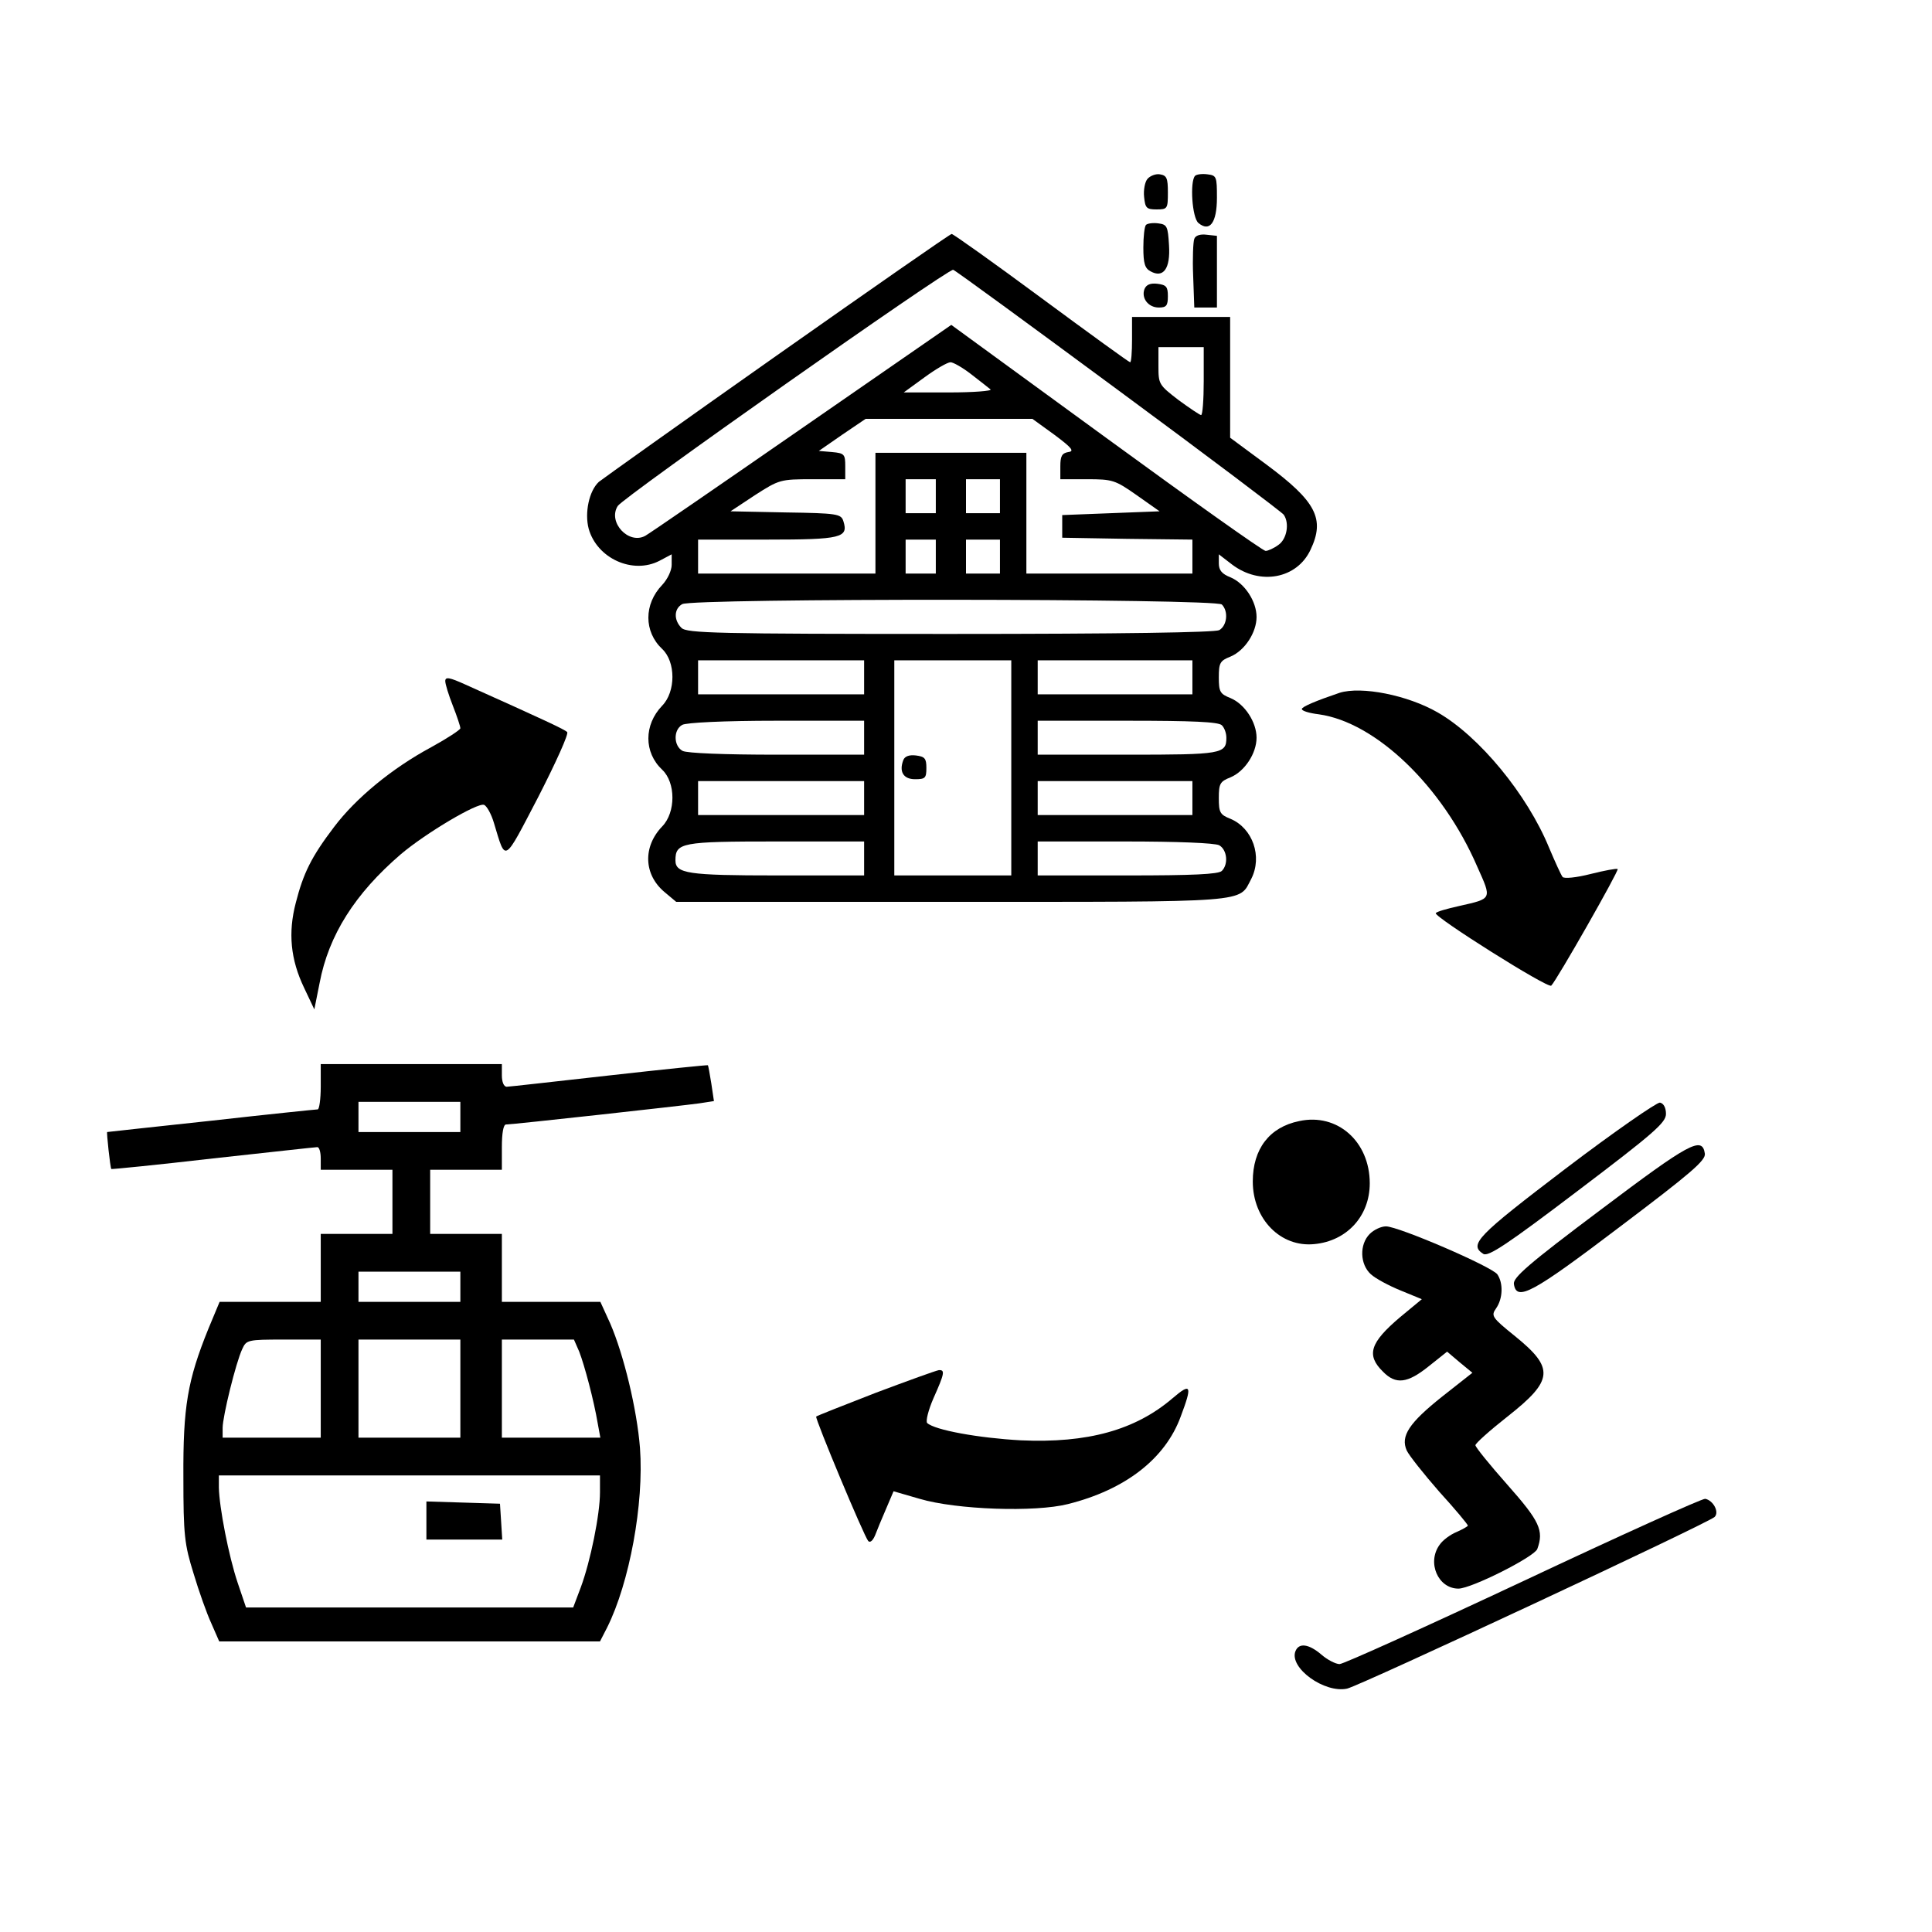
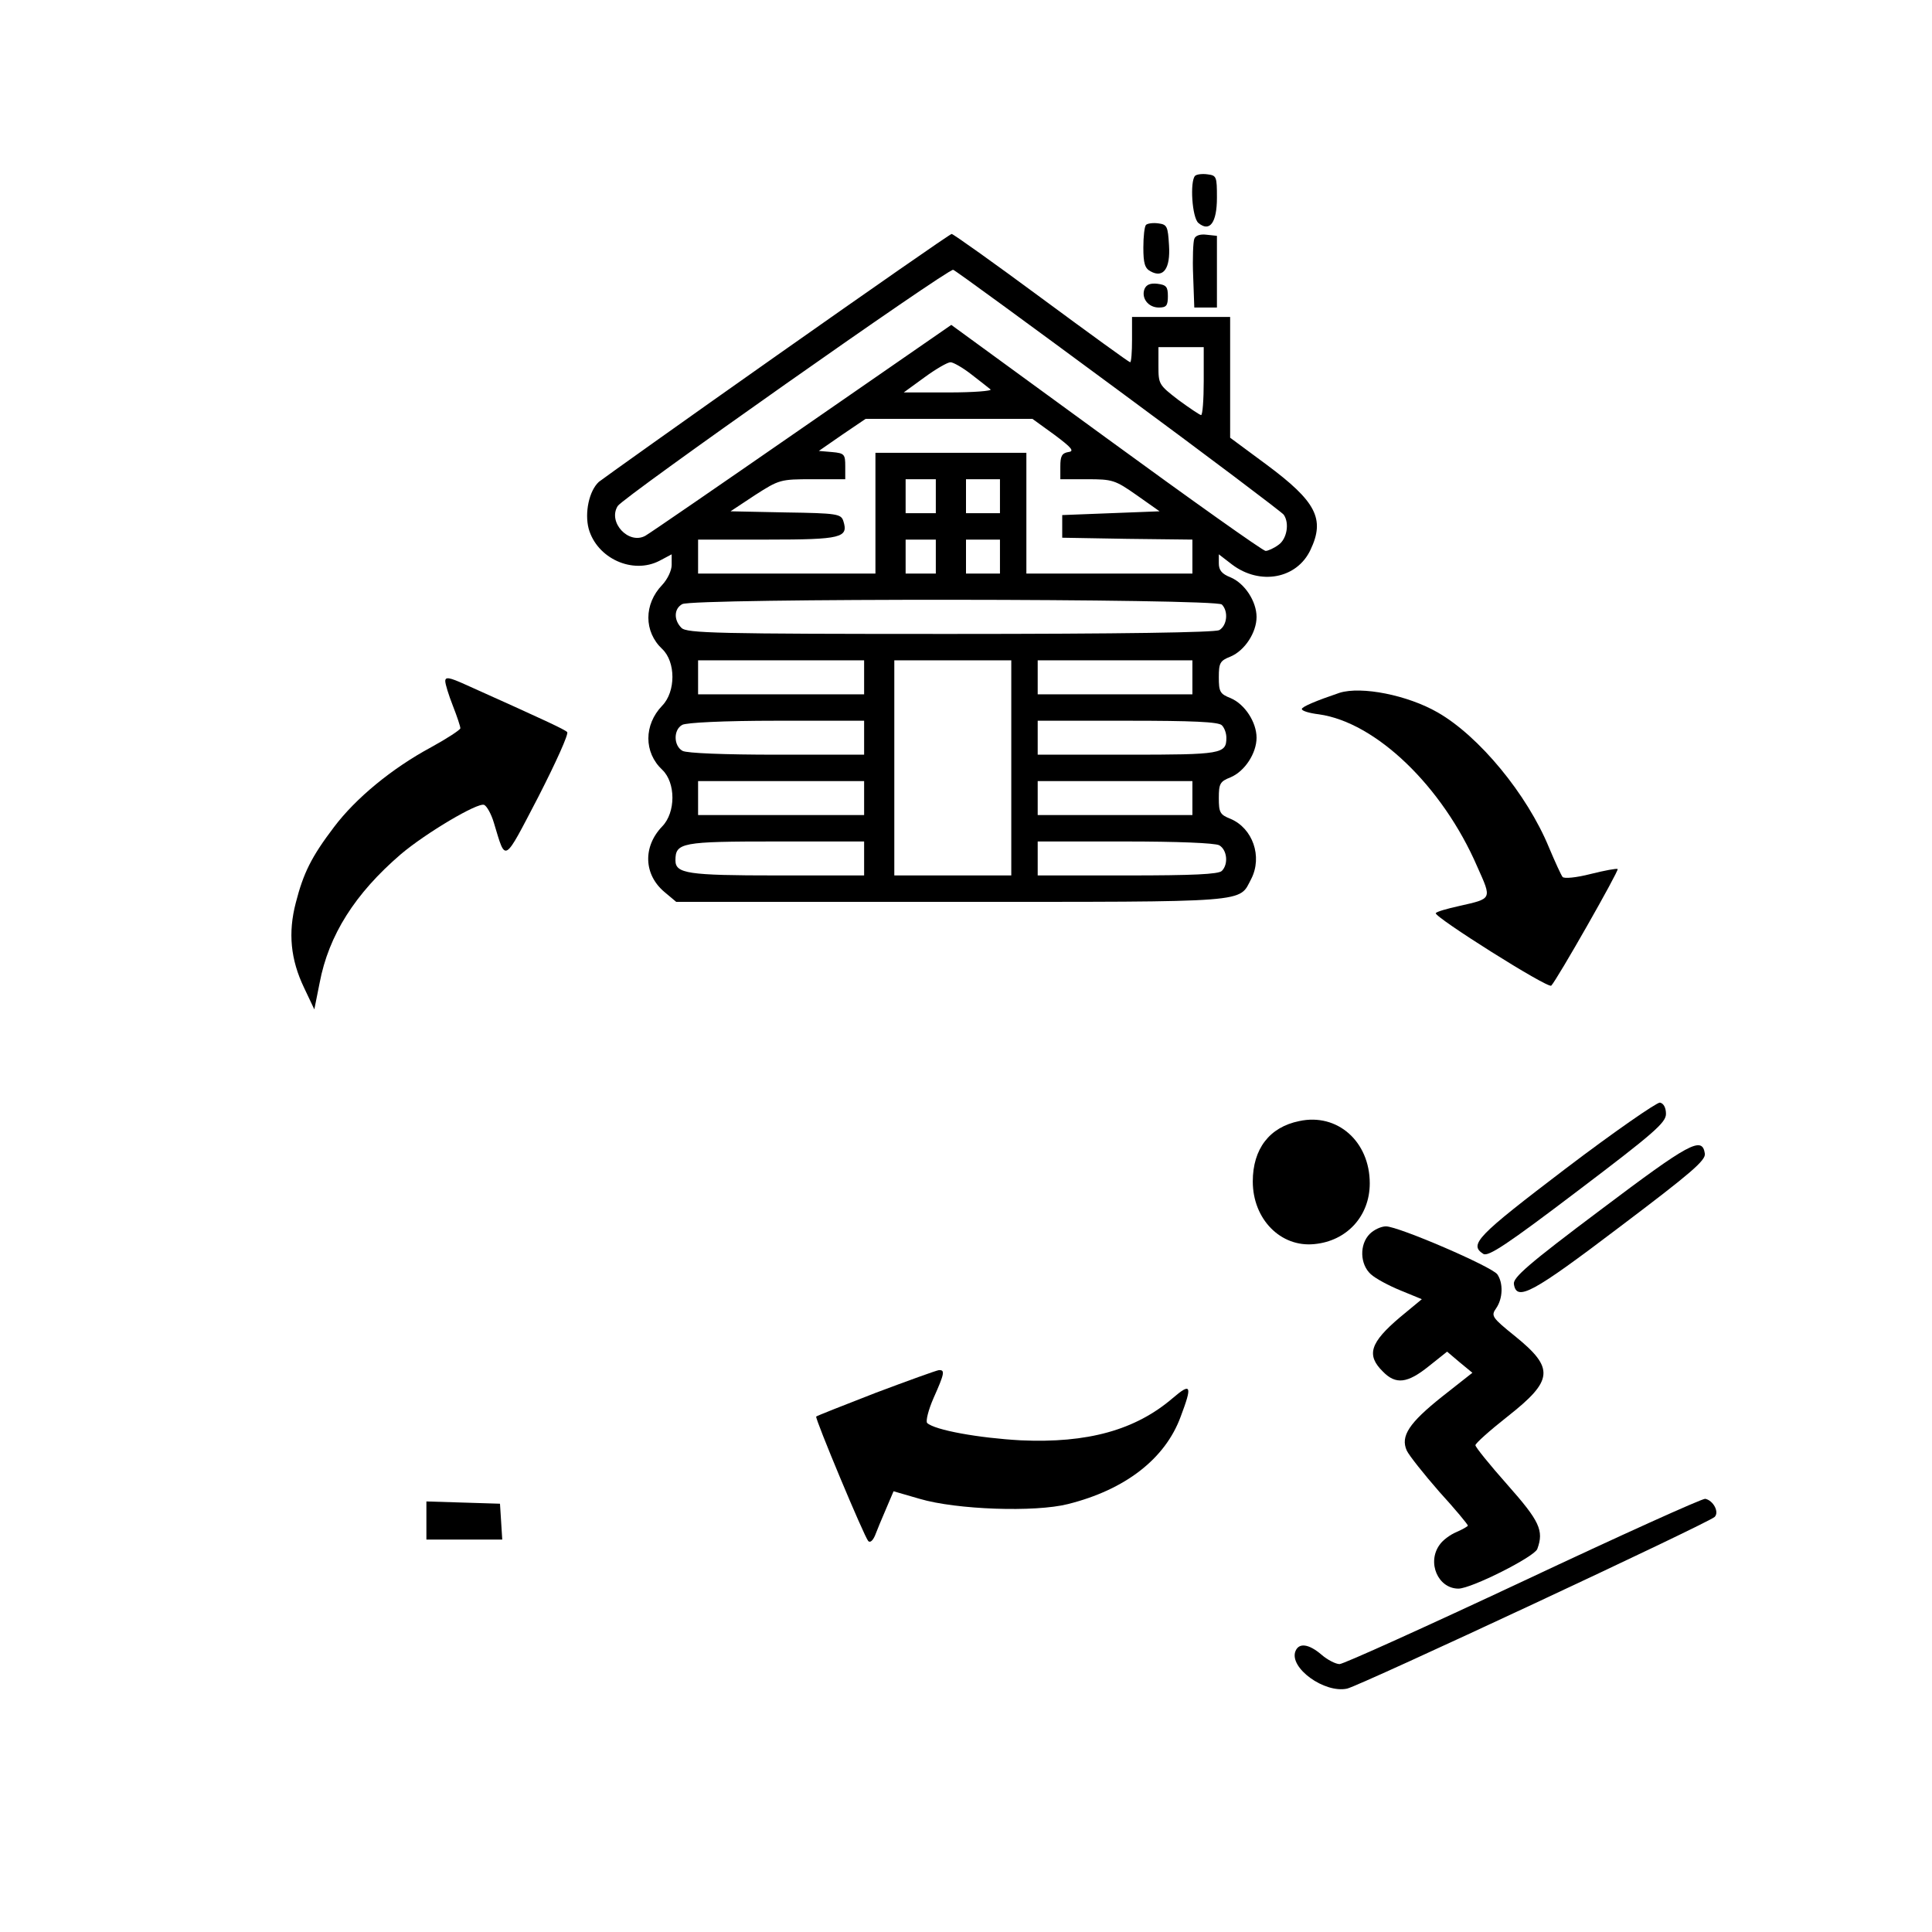
<svg xmlns="http://www.w3.org/2000/svg" version="1.0" width="512pt" height="512pt" viewBox="0 0 512 512" preserveAspectRatio="xMidYMid meet">
  <g transform="translate(0,512) scale(0.1,-0.1)" fill="#000000" stroke="none">
-     <path d="M3041 4646 c-7 -8 -11 -30 -9 -48 3 -29 6 -33 33 -33 29 0 30 2 30 45 0 38 -3 45 -21 48 -11 2 -26 -4 -33 -12z" />
    <path d="M3167 4654 c-14 -15 -8 -111 9 -125 30 -25 49 1 49 67 0 56 -1 59 -25 62 -14 2 -29 0 -33 -4z" />
    <path d="M3037 4524 c-4 -4 -7 -31 -7 -60 0 -42 4 -55 19 -63 34 -19 53 7 49 69 -3 50 -5 55 -28 58 -14 2 -29 0 -33 -4z" />
    <path d="M2060 4179 c-250 -176 -463 -328 -473 -336 -26 -24 -38 -82 -27 -124 22 -79 117 -122 188 -85 l32 17 0 -28 c0 -15 -11 -38 -25 -53 -49 -51 -49 -124 0 -170 36 -34 36 -113 0 -150 -49 -51 -49 -124 0 -170 36 -34 36 -113 0 -150 -52 -54 -49 -128 6 -174 l31 -26 729 0 c803 0 761 -3 795 61 30 59 4 134 -55 159 -28 11 -31 17 -31 55 0 38 3 44 31 55 38 16 69 64 69 105 0 41 -31 89 -69 105 -28 11 -31 17 -31 55 0 38 3 44 31 55 38 16 69 64 69 105 0 41 -31 89 -69 105 -23 9 -31 19 -31 37 l0 24 35 -27 c74 -56 172 -38 208 39 39 82 15 128 -117 226 l-96 71 0 160 0 160 -130 0 -130 0 0 -60 c0 -33 -2 -60 -5 -60 -3 0 -109 77 -235 170 -127 94 -234 170 -238 170 -4 0 -212 -145 -462 -321z m906 -95 c236 -174 432 -322 436 -328 16 -23 8 -65 -14 -80 -12 -9 -28 -16 -34 -16 -7 0 -197 135 -423 300 l-410 299 -396 -274 c-218 -151 -404 -279 -415 -285 -44 -24 -100 36 -73 79 14 23 876 630 889 626 5 -1 203 -146 440 -321z m224 26 c0 -49 -3 -90 -7 -90 -3 0 -30 18 -60 40 -52 40 -53 42 -53 90 l0 50 60 0 60 0 0 -90z m-616 18 c22 -17 45 -35 51 -40 5 -4 -45 -8 -110 -8 l-120 0 55 40 c30 22 61 40 69 40 7 0 32 -14 55 -32z m220 -160 c47 -35 54 -44 37 -46 -17 -3 -21 -11 -21 -38 l0 -34 71 0 c67 0 74 -2 131 -42 l61 -43 -129 -5 -129 -5 0 -30 0 -30 173 -3 172 -2 0 -45 0 -45 -220 0 -220 0 0 160 0 160 -200 0 -200 0 0 -160 0 -160 -235 0 -235 0 0 45 0 45 184 0 c196 0 215 5 201 49 -6 19 -16 21 -153 23 l-146 3 65 43 c64 41 67 42 152 42 l87 0 0 34 c0 32 -2 35 -35 38 l-35 3 62 43 62 42 221 0 221 0 58 -42z m-314 -163 l0 -45 -40 0 -40 0 0 45 0 45 40 0 40 0 0 -45z m170 0 l0 -45 -45 0 -45 0 0 45 0 45 45 0 45 0 0 -45z m-170 -160 l0 -45 -40 0 -40 0 0 45 0 45 40 0 40 0 0 -45z m170 0 l0 -45 -45 0 -45 0 0 45 0 45 45 0 45 0 0 -45z m588 -127 c18 -18 14 -56 -7 -68 -13 -6 -255 -10 -715 -10 -618 0 -696 2 -710 16 -21 21 -20 51 2 63 26 16 1414 15 1430 -1z m-948 -193 l0 -45 -220 0 -220 0 0 45 0 45 220 0 220 0 0 -45z m390 -240 l0 -285 -155 0 -155 0 0 285 0 285 155 0 155 0 0 -285z m480 240 l0 -45 -205 0 -205 0 0 45 0 45 205 0 205 0 0 -45z m-870 -160 l0 -45 -231 0 c-140 0 -238 4 -250 10 -24 13 -25 56 -1 69 10 6 110 11 250 11 l232 0 0 -45z m948 33 c7 -7 12 -21 12 -33 0 -43 -12 -45 -262 -45 l-238 0 0 45 0 45 238 0 c172 0 241 -3 250 -12z m-948 -193 l0 -45 -220 0 -220 0 0 45 0 45 220 0 220 0 0 -45z m870 0 l0 -45 -205 0 -205 0 0 45 0 45 205 0 205 0 0 -45z m-870 -160 l0 -45 -231 0 c-237 0 -269 5 -269 40 0 47 16 50 266 50 l234 0 0 -45z m941 35 c21 -12 25 -50 7 -68 -9 -9 -78 -12 -250 -12 l-238 0 0 45 0 45 231 0 c140 0 238 -4 250 -10z" />
-     <path d="M2394 3106 c-12 -31 0 -51 31 -51 27 0 30 3 30 30 0 25 -4 30 -28 33 -17 2 -29 -2 -33 -12z" />
    <path d="M3165 4487 c-3 -7 -5 -52 -3 -98 l3 -84 30 0 30 0 0 95 0 95 -28 3 c-16 2 -29 -2 -32 -11z" />
    <path d="M3033 4354 c-9 -24 10 -49 38 -49 20 0 24 5 24 30 0 25 -4 30 -28 33 -18 2 -29 -2 -34 -14z" />
    <path d="M1180 3315 c0 -8 9 -37 20 -65 11 -28 20 -55 20 -60 0 -4 -35 -27 -77 -50 -104 -56 -200 -135 -258 -212 -60 -79 -81 -122 -101 -200 -21 -80 -14 -151 22 -226 l27 -57 14 70 c24 127 94 237 215 341 66 56 204 138 221 131 7 -3 19 -24 26 -48 32 -105 24 -110 118 70 46 90 81 167 76 171 -7 7 -56 30 -270 126 -42 19 -53 21 -53 9z" />
    <path d="M3550 3284 c-62 -21 -100 -37 -100 -43 0 -5 20 -11 45 -14 151 -21 328 -191 420 -404 39 -87 40 -84 -48 -104 -32 -7 -60 -15 -62 -19 -6 -9 298 -201 306 -192 15 15 180 305 176 309 -3 2 -35 -4 -71 -13 -39 -10 -71 -13 -75 -8 -4 5 -20 40 -36 78 -58 141 -185 295 -295 358 -80 46 -202 70 -260 52z" />
-     <path d="M850 2240 c0 -33 -4 -60 -8 -60 -4 0 -131 -13 -282 -30 -151 -16 -275 -30 -276 -30 -2 0 8 -94 11 -98 1 -1 122 11 269 28 147 16 272 30 277 30 5 0 9 -13 9 -30 l0 -30 95 0 95 0 0 -85 0 -85 -95 0 -95 0 0 -90 0 -90 -134 0 -134 0 -30 -72 c-55 -136 -67 -206 -66 -393 0 -154 3 -178 27 -255 14 -47 35 -106 47 -132 l21 -48 504 0 505 0 19 37 c59 118 98 328 87 476 -8 102 -43 247 -79 330 l-26 57 -130 0 -131 0 0 90 0 90 -95 0 -95 0 0 85 0 85 95 0 95 0 0 60 c0 37 4 60 11 60 18 0 470 50 512 56 l39 6 -7 47 c-4 25 -8 47 -9 48 -1 1 -119 -11 -261 -27 -143 -16 -266 -30 -272 -30 -8 0 -13 13 -13 30 l0 30 -240 0 -240 0 0 -60z m370 -80 l0 -40 -135 0 -135 0 0 40 0 40 135 0 135 0 0 -40z m0 -450 l0 -40 -135 0 -135 0 0 40 0 40 135 0 135 0 0 -40z m-370 -270 l0 -130 -130 0 -130 0 0 26 c0 30 35 173 52 209 11 24 14 25 110 25 l98 0 0 -130z m370 0 l0 -130 -135 0 -135 0 0 130 0 130 135 0 135 0 0 -130z m315 98 c14 -36 39 -130 49 -190 l7 -38 -131 0 -130 0 0 130 0 130 96 0 95 0 14 -32z m55 -373 c0 -58 -25 -182 -51 -252 l-20 -53 -434 0 -433 0 -22 65 c-24 71 -49 201 -50 253 l0 32 505 0 505 0 0 -45z" />
    <path d="M1130 1090 l0 -50 101 0 100 0 -3 48 -3 47 -97 3 -98 3 0 -51z" />
    <path d="M4149 2023 c-235 -179 -257 -201 -218 -226 13 -8 63 25 250 167 202 153 234 181 234 204 0 16 -6 28 -16 30 -8 1 -121 -77 -250 -175z" />
    <path d="M3443 2149 c-79 -16 -123 -74 -123 -160 0 -100 74 -175 163 -166 86 8 147 74 147 161 0 111 -86 187 -187 165z" />
    <path d="M4242 1914 c-192 -144 -233 -180 -230 -197 7 -47 49 -24 281 152 188 142 228 176 225 194 -7 47 -41 28 -276 -149z" />
    <path d="M3630 1850 c-28 -28 -26 -81 3 -107 12 -11 47 -30 79 -43 l56 -23 -58 -48 c-79 -67 -90 -100 -45 -144 34 -35 65 -31 121 14 l49 39 33 -28 34 -28 -80 -63 c-88 -70 -111 -105 -94 -143 6 -13 45 -62 86 -109 42 -46 76 -87 76 -90 0 -2 -14 -10 -30 -17 -17 -7 -37 -22 -45 -34 -34 -47 -4 -116 50 -116 34 0 201 84 209 105 18 49 6 74 -79 170 -47 53 -85 100 -85 105 0 5 38 39 85 76 122 96 125 128 20 213 -62 50 -64 54 -50 74 18 26 19 67 3 90 -16 21 -262 127 -295 127 -13 0 -32 -9 -43 -20z" />
    <path d="M2321 1429 c-85 -33 -156 -61 -158 -63 -4 -4 127 -318 138 -330 5 -5 12 1 18 15 5 13 18 45 29 70 l20 47 69 -20 c98 -29 306 -36 393 -14 152 38 258 120 299 232 31 82 28 91 -21 49 -99 -85 -226 -120 -403 -112 -110 6 -228 27 -248 46 -4 5 3 34 17 66 29 65 31 75 14 74 -7 -1 -82 -28 -167 -60z" />
-     <path d="M4037 930 c-258 -121 -477 -220 -487 -220 -10 0 -32 11 -48 25 -34 29 -60 32 -69 9 -17 -44 77 -112 137 -99 35 8 958 439 974 455 13 13 -4 44 -25 48 -8 1 -225 -97 -482 -218z" />
+     <path d="M4037 930 c-258 -121 -477 -220 -487 -220 -10 0 -32 11 -48 25 -34 29 -60 32 -69 9 -17 -44 77 -112 137 -99 35 8 958 439 974 455 13 13 -4 44 -25 48 -8 1 -225 -97 -482 -218" />
  </g>
</svg>